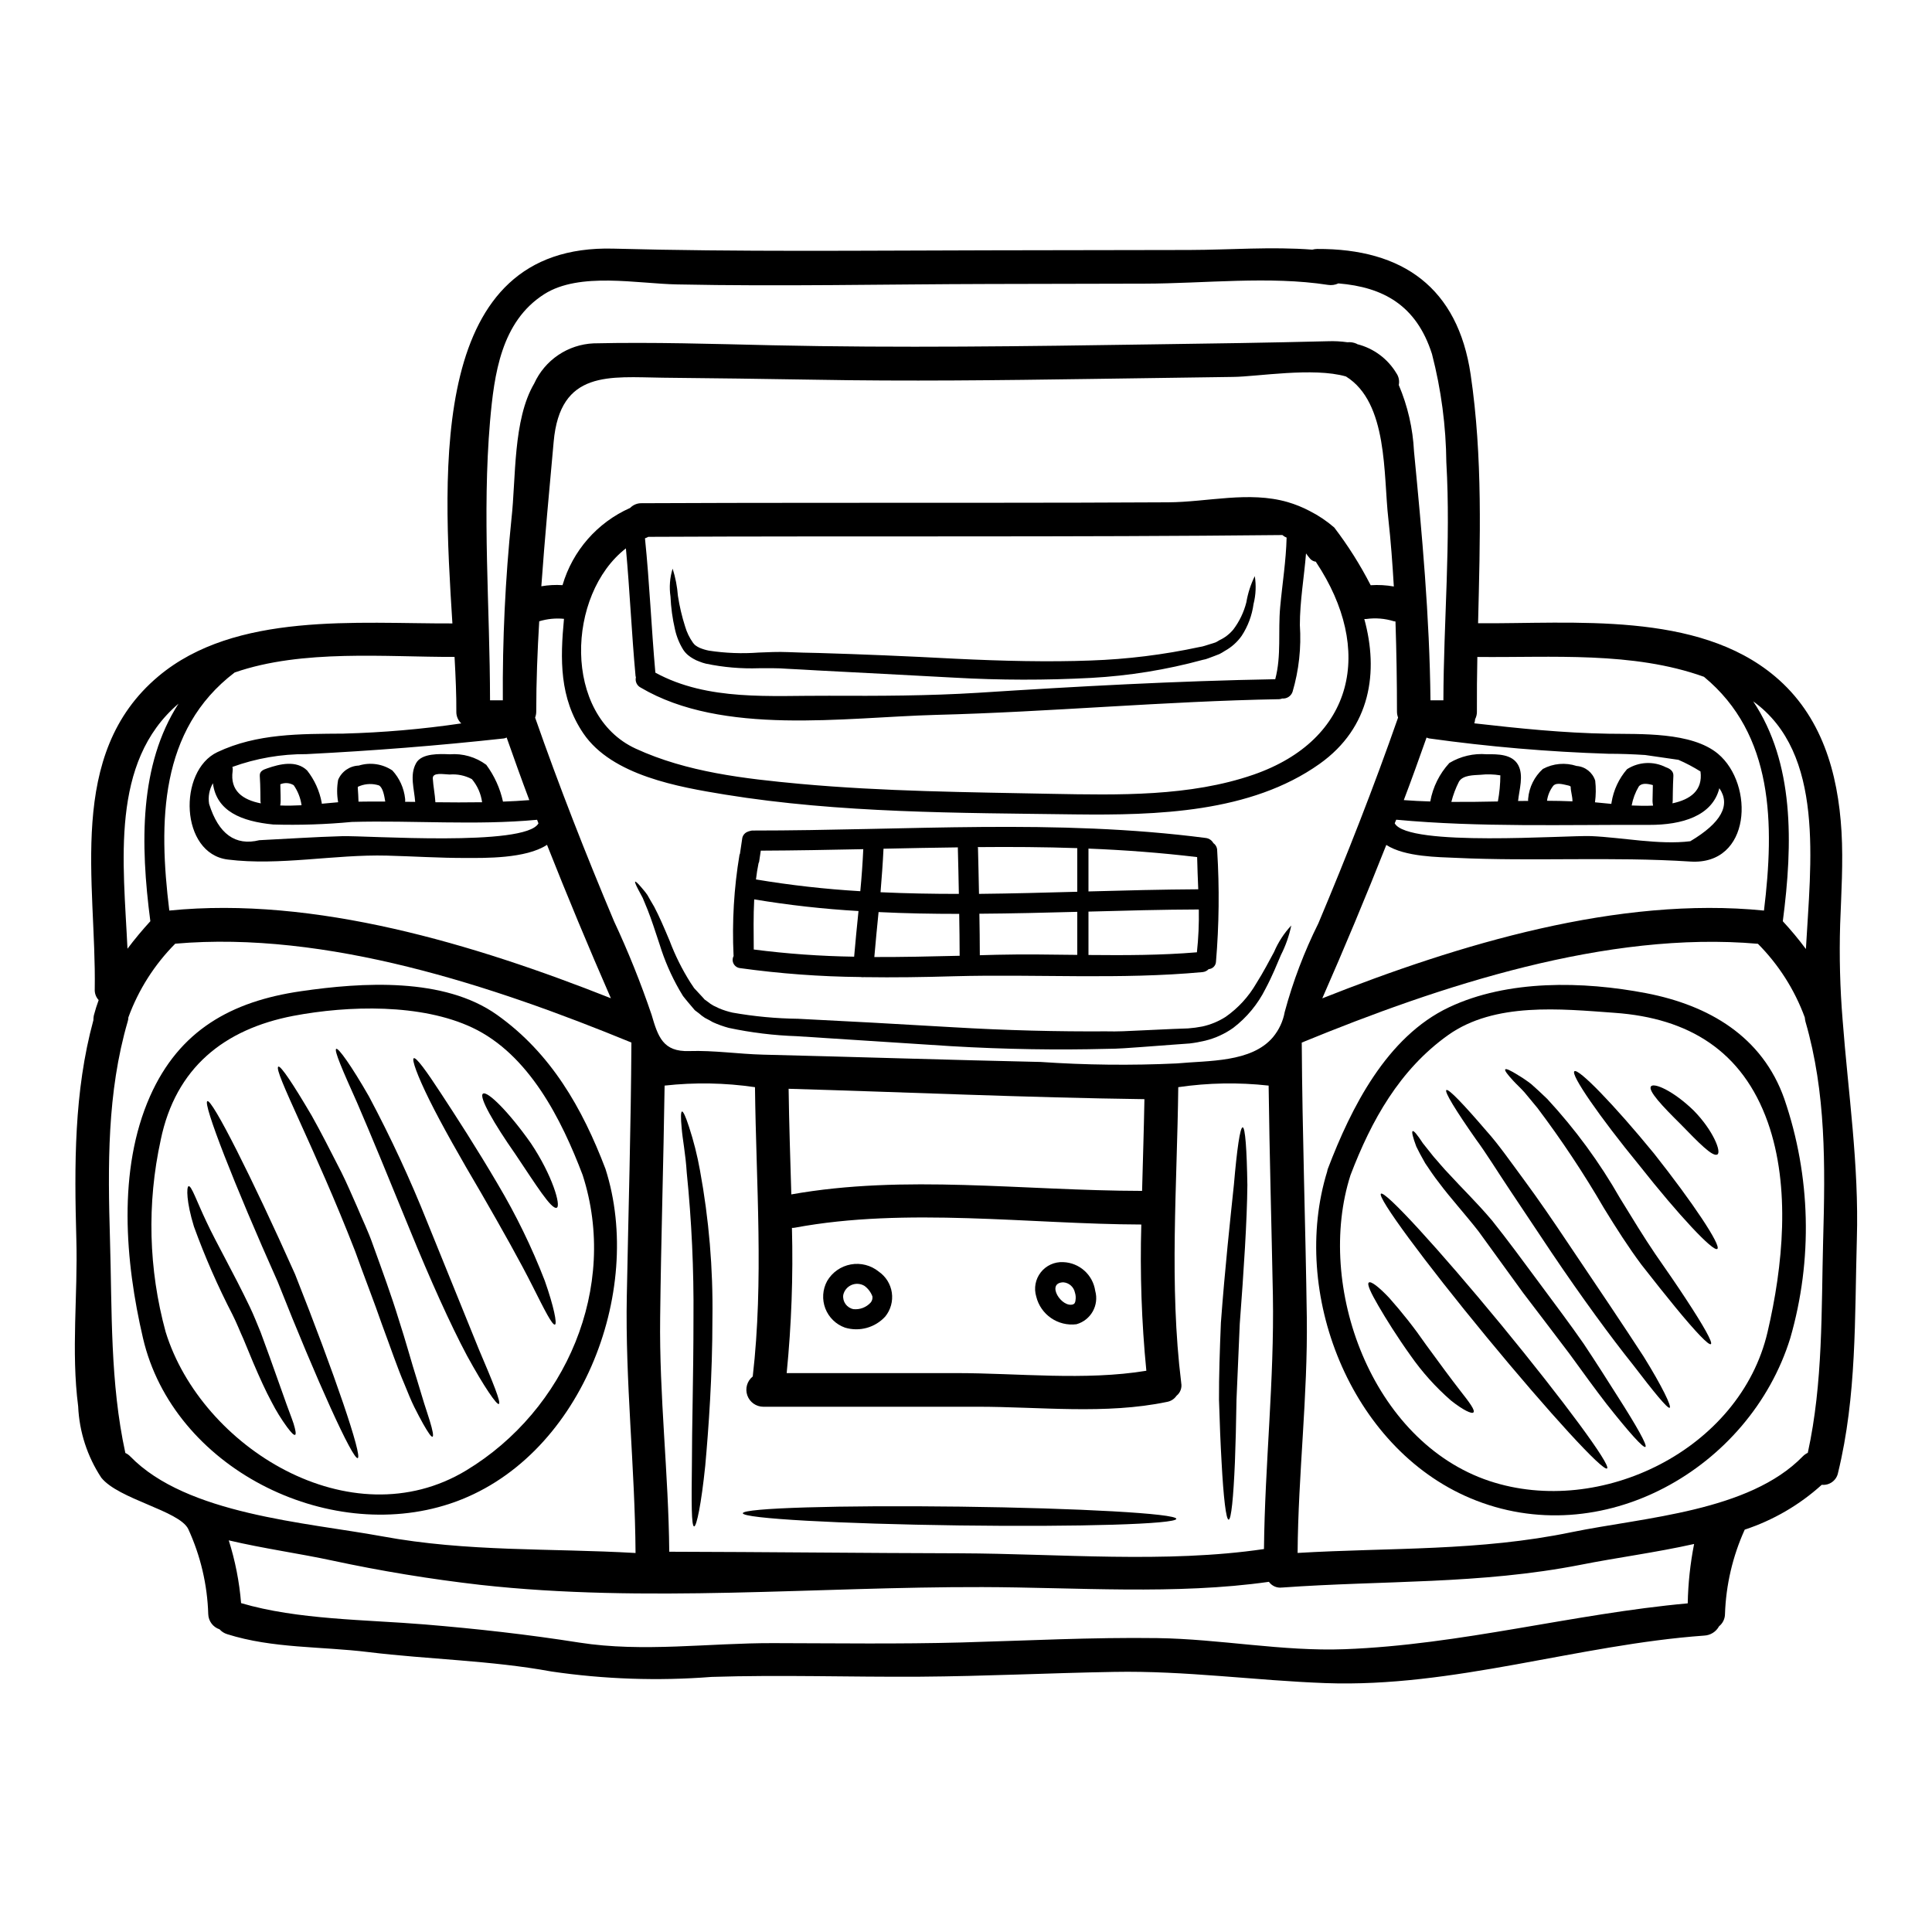
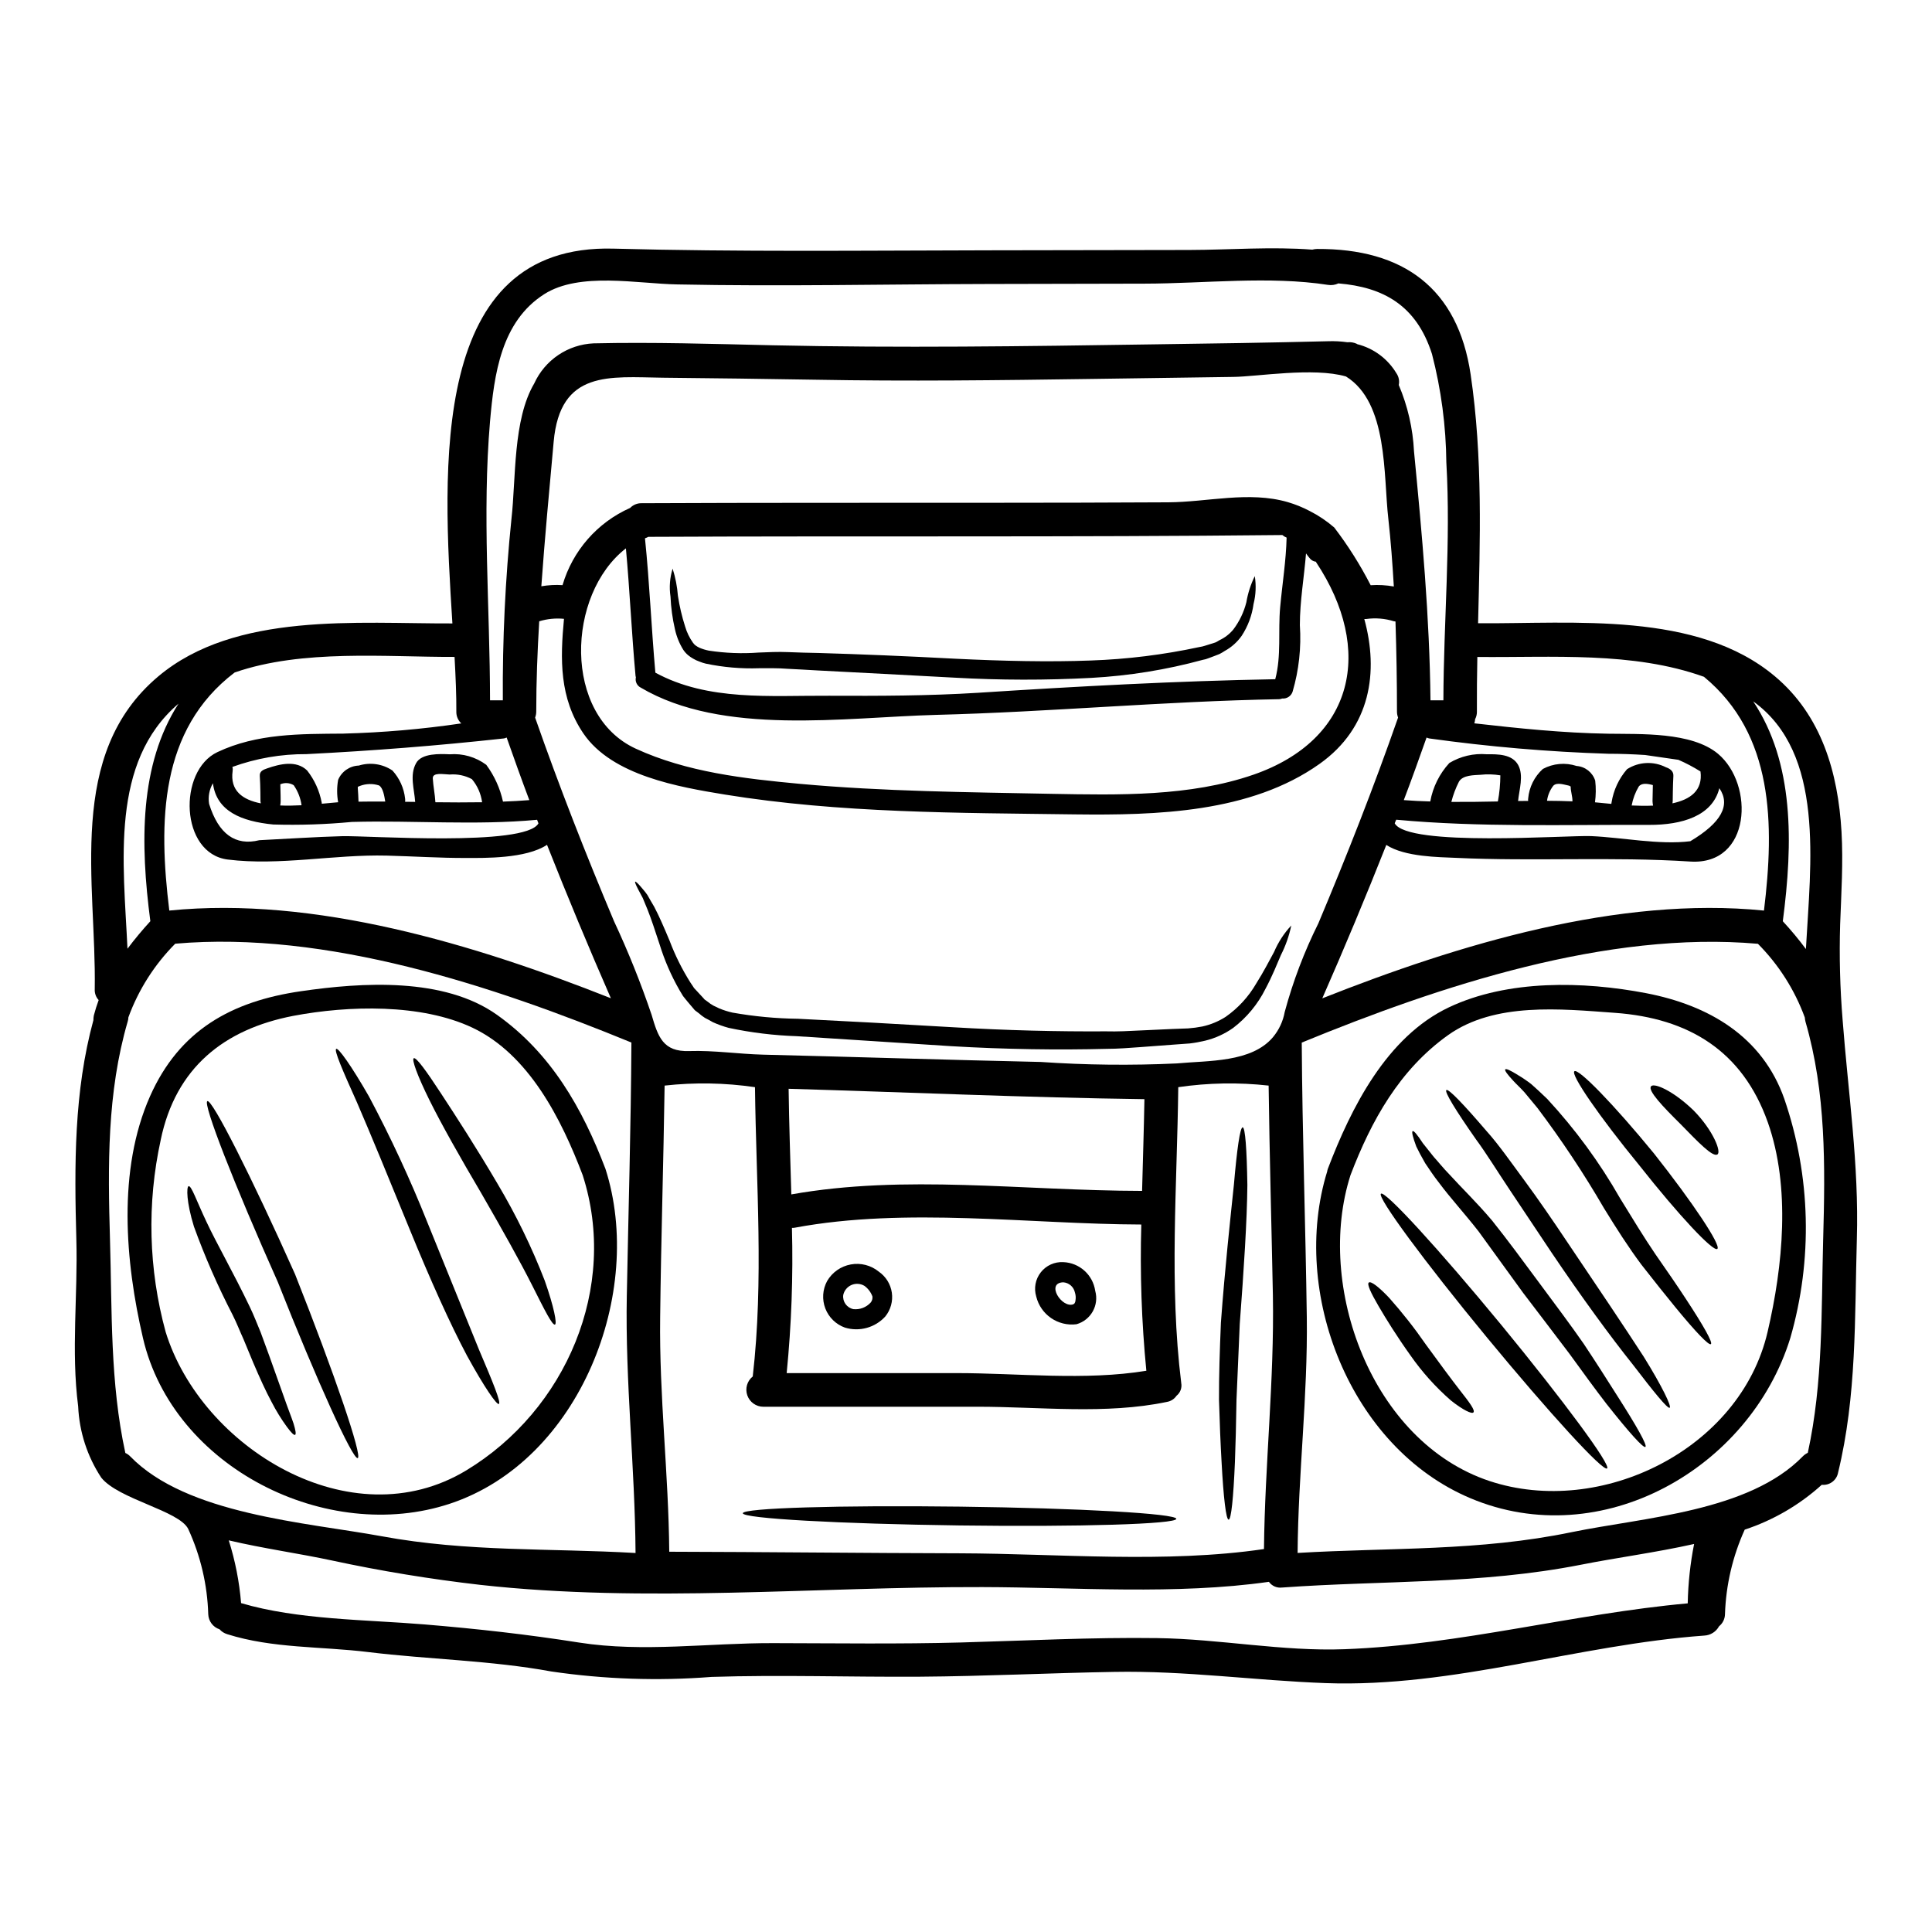
<svg xmlns="http://www.w3.org/2000/svg" fill="#000000" width="800px" height="800px" version="1.1" viewBox="144 144 512 512">
  <g>
    <path d="m290.12 586.96c-16.02-2.941-32.332-3.176-48.5-5.141-12.508-1.543-25.316-0.922-37.441-4.754v-0.004c-0.77-0.234-1.457-0.676-1.988-1.273-1.746-0.578-2.945-2.18-3.004-4.016-0.234-7.812-2.043-15.5-5.316-22.602-2.438-4.844-18.457-7.844-23.035-13.578-3.707-5.629-5.824-12.156-6.121-18.891-1.902-14.723-0.059-29.496-0.484-44.281-0.535-19.586-0.652-39.082 4.519-58.066v-0.004c-0.004-0.418 0.039-0.836 0.117-1.246 0.359-1.367 0.789-2.754 1.277-4.07h0.004c-0.727-0.789-1.102-1.84-1.039-2.914 0.473-28.176-7.727-62.227 16.848-82.879 20.387-17.145 52.809-13.938 77.934-14.027-2.625-41.488-6.102-100.63 42.691-99.324 33.164 0.891 66.328 0.504 99.496 0.445 17.68-0.031 35.371-0.062 53.074-0.09 10.727-0.027 21.84-0.922 32.629-0.086l-0.004-0.004c0.418-0.109 0.844-0.172 1.277-0.18 22.734-0.117 37.293 10.312 40.684 33.281 3.238 21.965 2.496 43.891 1.969 65.914 25.23 0.176 58.066-3.269 78.66 14.055 12.391 10.398 16.73 25.523 17.652 41.16 0.473 8.172-0.059 16.375-0.359 24.547v-0.004c-0.258 8.457-0.039 16.918 0.652 25.348 1.457 19.227 4.367 38.391 3.773 58.129-0.594 20.887 0 41.48-4.992 61.93h0.004c-0.41 2.004-2.277 3.367-4.309 3.148-5.902 5.344-12.859 9.391-20.418 11.887-3.199 7.051-4.977 14.664-5.231 22.402-0.02 1.254-0.598 2.43-1.574 3.211-0.789 1.457-2.285 2.391-3.938 2.465-33.492 2.41-66.418 13.82-100.29 12.594-18.809-0.684-37.176-3.328-56.105-2.973-17.176 0.297-34.293 1.156-51.473 1.273-18.395 0.121-36.875-0.535-55.273 0.059l0.004 0.004c-14.133 1.098-28.344 0.613-42.367-1.445zm337.04-114.54c0.535-19.469 0.789-38.812-4.695-57.684-0.086-0.359-0.145-0.727-0.176-1.098-2.684-7.328-6.922-13.988-12.422-19.523-39.996-3.508-84.188 11.113-120.89 26.18 0.148 24.277 1.012 48.559 1.34 72.816 0.27 20.918-2.289 41.605-2.438 62.434 24.574-1.457 48.109-0.414 72.656-5.512 19.195-3.938 46.98-5.438 61.215-20.074 0.387-0.395 0.84-0.715 1.336-0.949 4.07-18.652 3.566-37.52 4.07-56.59zm-4.578-76.91c1.246-22.672 5.117-51.91-13.965-65.641 10.848 16.285 10.578 37.438 7.844 58.273h0.004c2.168 2.344 4.211 4.801 6.117 7.359zm-11.113-10.191c2.789-22.883 2.613-46.684-15.902-61.961-18.871-6.773-40.207-5.051-60.055-5.258-0.09 4.812-0.148 9.66-0.117 14.473h0.004c0.012 0.703-0.152 1.398-0.477 2.019-0.027 0.375-0.094 0.742-0.211 1.098 11.809 1.34 23.508 2.559 35.512 2.754 8.441 0.148 22.043-0.535 29.062 5.316 9.688 8.117 8.824 29.598-7.34 28.559-20.828-1.34-41.453 0-62.164-0.98-4.367-0.207-13.461-0.207-18.395-3.422-5.41 13.668-11.066 27.219-16.969 40.656 36.285-14.379 78.539-27.125 117.05-23.262zm-19.523-18.383c8.234-4.902 10.758-9.57 7.699-14.055-1.84 7.363-9.895 9.754-18.594 9.723-22.113-0.09-45.051 0.68-67.016-1.371h-0.027c-0.117 0.328-0.27 0.625-0.395 0.953 3.449 6.328 45.656 3.121 52.062 3.391 8.289 0.359 18.039 2.383 26.27 1.359zm-4.723-10.043c4.723-1.012 8.082-3.391 7.426-8.438v-0.004c-1.867-1.176-3.824-2.211-5.852-3.09-2.941-0.418-5.902-0.863-8.824-1.277-3.238-0.207-6.481-0.328-9.75-0.328-15.879-0.508-31.719-1.863-47.457-4.059-0.246-0.047-0.484-0.129-0.711-0.242-1.969 5.559-3.938 11.082-6.035 16.582 2.363 0.176 4.668 0.301 7.016 0.359 0.684-3.809 2.438-7.344 5.055-10.195 2.973-1.789 6.434-2.602 9.895-2.316 2.914-0.027 6.746-0.059 8.348 2.856 1.516 2.793 0.27 6.508-0.027 9.535 0.891 0 1.781 0 2.672-0.027-0.031-0.207-0.031-0.418 0-0.625 0.262-3.012 1.652-5.812 3.894-7.844 2.746-1.477 5.981-1.762 8.945-0.789 2.285 0.168 4.238 1.711 4.93 3.894 0.219 1.906 0.199 3.832-0.059 5.734 1.246 0.117 2.731 0.27 4.328 0.418l0.004-0.004c0.008-0.133 0.027-0.262 0.059-0.391 0.523-3.258 1.941-6.305 4.102-8.797 3.102-1.992 7.027-2.184 10.312-0.508 1.07 0.359 2.051 1.043 1.969 2.289-0.145 2.406-0.176 6.691-0.176 6.691-0.004 0.227-0.062 0.383-0.062 0.582zm4.043 212c0.102-5.281 0.668-10.543 1.691-15.723-10.234 2.289-20.742 3.656-30.043 5.512-26.715 5.231-52.242 4.102-79.164 6.035v-0.004c-1.352 0.176-2.688-0.406-3.477-1.512-24.637 3.504-51.23 1.453-75.926 1.395-44.082-0.117-89.301 4.281-133.1-0.594-13.199-1.516-26.242-3.652-39.227-6.445-8.707-1.875-18.215-3.18-27.398-5.348v-0.008c1.711 5.406 2.809 10.988 3.269 16.641 14.977 4.43 33.105 4.367 48.617 5.648 13.906 1.156 27.223 2.641 41.008 4.812 16.926 2.644 34.383 0.086 51.469 0.145 16.582 0.031 33.191 0.27 49.805-0.176 17.293-0.477 34.637-1.398 51.957-1.156 16.531 0.234 33.133 3.566 49.625 2.941 30.773-1.156 60.434-9.391 90.914-12.152zm-14.859-211.43c1.902 0.09 3.801 0.121 5.676 0.031-0.082-0.379-0.133-0.766-0.148-1.156 0 0 0.031-2.172 0.09-4.281-1.43-0.395-2.973-0.621-3.746 0.395-0.914 1.547-1.547 3.242-1.871 5.012zm-15.691-1.098c0.031-1.309-0.473-2.586-0.473-3.894v-0.027 0.004c-0.164-0.137-0.359-0.23-0.566-0.27-1.129-0.207-3.09-0.953-4.043 0.059-0.895 1.16-1.465 2.531-1.66 3.981 2.344 0 4.363 0.059 6.742 0.148zm-19.758 0.031h-0.004c0.426-2.281 0.641-4.602 0.656-6.922-1.742-0.289-3.512-0.34-5.262-0.148-1.781 0.117-4.664 0.059-5.703 1.812v-0.004c-0.871 1.715-1.551 3.519-2.023 5.379 4.102 0.031 8.199-0.031 12.332-0.117zm-14.445-26.805c0.062-20.953 1.992-41.988 0.789-62.941l-0.004 0.004c-0.09-9.73-1.367-19.41-3.805-28.828-4.129-12.953-12.953-17.738-24.797-18.719v-0.004c-0.859 0.406-1.82 0.543-2.758 0.395-15.512-2.406-32.84-0.355-48.559-0.328l-41.273 0.09c-27.52 0.059-55.105 0.68-82.586 0.117-10.547-0.176-25.91-3.391-35.301 2.586-11.414 7.281-13.254 21.188-14.355 33.695-2.109 24.668-0.027 49.27 0 73.938h3.391v0.004c-0.113-16.066 0.648-32.129 2.289-48.113 1.215-10.699 0.355-26.238 6.031-35.863 1.387-3.051 3.59-5.656 6.363-7.531 2.773-1.875 6.012-2.945 9.359-3.098 15.742-0.355 31.617 0.148 47.371 0.508 33.547 0.738 67.129 0.27 100.68-0.238 15.539-0.207 31.051-0.445 46.562-0.832h-0.004c1.73-0.062 3.461 0.023 5.172 0.27 0.832-0.086 1.672 0.051 2.438 0.391 0.051 0.051 0.113 0.094 0.18 0.121 4.336 1.094 8.062 3.863 10.363 7.699 0.629 0.906 0.855 2.035 0.629 3.117 2.367 5.57 3.734 11.516 4.035 17.562 2.141 22.109 4.133 43.805 4.367 66.004zm-12.004 4.574h-0.004c-0.191-0.512-0.293-1.055-0.293-1.602 0-7.934-0.133-15.891-0.395-23.863-0.148-0.031-0.27-0.031-0.418-0.059-2.383-0.742-4.898-0.945-7.367-0.594-0.16 0.012-0.316 0.012-0.477 0 3.832 13.938 1.75 28.734-11.859 38.391-18.273 12.988-43.238 13.641-64.871 13.383-30.879-0.418-62.188-0.301-92.746-5.258-12.125-1.992-29.867-4.996-37.477-16.195-6.387-9.418-6.152-19.68-5.141-30.371h0.004c-2.211-0.219-4.441 0-6.566 0.652-0.473 7.934-0.789 15.898-0.789 23.922 0 0.547-0.102 1.09-0.297 1.602 6.359 18.188 13.402 36.137 20.891 53.922v0.004c3.781 8.09 7.113 16.383 9.98 24.844 1.695 5.82 3.035 9.84 9.957 9.598 6.656-0.207 13.016 0.789 19.582 0.953 24.484 0.594 49.004 1.398 73.488 1.934l0.004-0.004c12.027 0.828 24.094 0.961 36.137 0.395 8.406-0.789 19.789-0.207 25.496-6.953v-0.004c1.602-1.922 2.676-4.227 3.117-6.691 2.188-8.102 5.172-15.965 8.914-23.473 7.574-18.008 14.707-36.133 21.125-54.531zm-1.129-34.738c-0.355-6.004-0.789-11.973-1.457-17.949-1.336-11.586-0.027-30.758-11.23-37.711-8.66-2.496-23.539 0.062-29.914 0.121l-37.562 0.535c-24.453 0.355-48.883 0.652-73.34 0.203-13.434-0.234-26.836-0.395-40.266-0.531-14.055-0.18-27.191-2.113-28.887 16.996-1.156 12.84-2.363 25.523-3.266 38.273v0.004c1.852-0.32 3.738-0.422 5.617-0.297 2.668-9.125 9.223-16.609 17.914-20.465 0.812-0.836 1.934-1.289 3.094-1.25 30.992-0.148 61.988-0.09 93.012-0.117 15.48 0 30.973-0.039 46.477-0.121 10.457-0.059 21.395-3.031 31.676-0.059h0.004c2.016 0.59 3.965 1.379 5.824 2.359 2.34 1.184 4.523 2.652 6.508 4.371 3.668 4.801 6.898 9.922 9.656 15.301 2.051-0.141 4.113-0.027 6.137 0.336zm-37.18 49.863c26.766-9.301 31.949-33.102 16.613-56.254-0.059-0.059-0.059-0.117-0.09-0.176-0.566-0.066-1.09-0.328-1.484-0.742-0.402-0.465-0.781-0.949-1.129-1.457-0.508 6.328-1.633 12.629-1.633 18.992 0.402 5.961-0.25 11.945-1.934 17.68-0.398 1.156-1.535 1.891-2.754 1.781-0.25 0.102-0.52 0.164-0.789 0.18-30.402 0.535-60.68 3.391-91.051 4.16-24.191 0.652-56.43 5.617-78.184-7.25-0.984-0.512-1.496-1.625-1.25-2.703-0.047-0.117-0.078-0.238-0.09-0.359-1.039-11.262-1.516-22.555-2.555-33.816-15.742 12.203-16.793 44.16 2.613 53.078 13.551 6.238 28.828 7.961 43.535 9.328 22.199 2.023 44.516 2.199 66.773 2.644 17.57 0.324 36.562 0.75 53.406-5.086zm8.77-62.82v0.004c-0.414-0.16-0.797-0.395-1.129-0.684-56.016 0.594-112 0.207-168.02 0.477v-0.004c-0.289 0.156-0.586 0.289-0.895 0.395 1.219 11.855 1.691 23.742 2.754 35.602 13.938 7.609 30.547 6.031 45.973 6.121 13.227 0.059 26.418 0.031 39.582-0.789 26.242-1.691 52.418-3.121 78.719-3.594 1.664-6.297 0.711-12.629 1.309-19.137 0.566-6.172 1.555-12.234 1.703-18.387zm-6.004 268.04c0.234-22.434 2.754-44.664 2.363-67.219-0.359-18.5-0.895-37.059-1.129-55.602v0.004c-7.969-0.887-16.02-0.746-23.949 0.418-0.301 26.18-2.438 52.301 0.789 78.395h-0.004c0.246 1.27-0.234 2.574-1.246 3.383-0.594 0.871-1.52 1.461-2.555 1.633-16.223 3.391-33.641 1.277-50.16 1.277l-56.793 0.004c-1.91-0.008-3.609-1.219-4.238-3.023-0.629-1.805-0.051-3.809 1.441-5 2.945-25.496 0.895-51.086 0.594-76.668-7.93-1.164-15.98-1.305-23.949-0.418-0.297 20.469-0.949 40.934-1.18 61.426-0.27 20.801 2.227 41.363 2.41 62.105 25.703 0.059 51.41 0.359 77.113 0.418 26.023 0.09 54.547 2.703 80.492-1.129zm-32.301-94.91c0.207-8.117 0.477-16.195 0.621-24.309-31.379-0.418-62.879-1.844-94.293-2.754 0.121 9.359 0.449 18.66 0.715 27.992 30.148-5.359 60.922-0.992 92.957-0.93zm1.129 47.664c-1.262-12.875-1.707-25.82-1.336-38.754-29.52-0.086-62.316-4.664-91.797 0.836-0.258 0.051-0.523 0.07-0.789 0.059 0.34 12.844-0.129 25.695-1.395 38.48h45.008c16.285 0 34.082 2.051 50.309-0.621zm-137.68-19.969c0.418-22.316 1.098-44.66 1.215-67.012-36.699-15.066-80.859-29.688-120.89-26.195-5.5 5.535-9.738 12.195-12.418 19.523-0.004 0.371-0.066 0.742-0.18 1.098-5.496 18.859-5.262 38.23-4.695 57.707 0.566 19.078 0 37.945 4.074 56.641l-0.004-0.004c0.508 0.223 0.961 0.547 1.336 0.949 14.957 15.352 46.359 17.418 66.656 21.129 22.703 4.191 44.543 3.121 67.219 4.43-0.148-22.801-2.762-45.359-2.316-68.266zm-4.223-78.75c-5.887-13.461-11.527-27.012-16.926-40.656-5.617 3.715-16.699 3.481-21.363 3.481-7.043 0.027-14.055-0.445-21.098-0.625-13.91-0.355-28.383 2.754-42.141 1.043-12.664-1.574-13.254-23.508-2.754-28.469 10.496-4.965 21.926-4.812 33.402-4.902v-0.004c10.457-0.273 20.887-1.176 31.234-2.703-0.871-0.812-1.348-1.957-1.312-3.148 0.031-4.219-0.176-9.125-0.473-14.473-18.129 0.059-40.328-2.109-58.277 4.129-19.961 15.191-20.199 39.598-17.316 63.09 38.48-3.863 80.77 8.883 117.02 23.238zm-19.195-46.34c-0.121-0.328-0.238-0.652-0.359-0.953l-0.055 0.004c-16.254 1.516-32.719 0.117-49.031 0.566-6.926 0.656-13.883 0.883-20.836 0.68-8.438-0.832-15.035-3.504-15.988-10.934-0.961 1.648-1.316 3.582-1.012 5.465 2.5 7.992 6.953 11.207 13.316 9.629 7.309-0.355 14.617-0.863 21.93-1.066 6.359-0.199 48.59 2.863 52.035-3.391zm-2.422-6.168c-2.078-5.512-4.043-11.02-6.004-16.582v-0.004c-0.227 0.113-0.465 0.195-0.711 0.242-17.621 1.93-34.711 3.266-52.348 4.16h-0.004c-6.684-0.039-13.324 1.109-19.613 3.387 0.098 0.348 0.117 0.711 0.059 1.07-0.742 5.258 2.644 7.637 7.457 8.59l0.004-0.004c-0.047-0.184-0.078-0.371-0.09-0.562 0 0 0-4.281-0.176-6.691-0.09-1.246 0.895-1.664 1.969-2.023 3.328-1.156 7.699-2.227 10.578 0.566 1.957 2.484 3.281 5.402 3.859 8.512 0.027 0.117 0 0.207 0.027 0.301 1.605-0.148 3.09-0.301 4.328-0.395h0.004c-0.355-1.965-0.355-3.981 0-5.945 0.934-2.215 3.066-3.688 5.469-3.773 3.016-0.938 6.293-0.457 8.914 1.305 1.879 2.059 3.055 4.66 3.359 7.43 0.043 0.285 0.043 0.574 0 0.859 0.891 0 1.781 0.031 2.672 0.031-0.234-3.418-1.516-7.086 0.238-10.254 1.457-2.703 6.356-2.469 8.883-2.363l0.004 0.004c3.469-0.281 6.926 0.711 9.719 2.789 2.148 2.902 3.656 6.227 4.426 9.75 2.356-0.074 4.672-0.223 6.977-0.398zm-24.902 0.566c4.133 0.059 8.266 0.059 12.395 0h-0.004c-0.305-2.258-1.242-4.383-2.707-6.125-1.809-0.969-3.859-1.395-5.902-1.219-1.633-0.059-4.547-0.652-4.457 1.039 0.125 2.113 0.57 4.191 0.688 6.305zm-20.363-0.152c2.363-0.031 4.723-0.059 7.086-0.031-0.238-1.398-0.566-3.652-1.664-4.277h-0.004c-1.629-0.523-3.387-0.48-4.988 0.117-0.203 0.07-0.402 0.148-0.594 0.242-0.027 0.086-0.039 0.176-0.031 0.266 0.098 1.25 0.156 2.465 0.195 3.684zm-20.742 1.008c1.875 0.09 3.773 0.031 5.648-0.059-0.262-1.91-0.977-3.734-2.082-5.316-1.074-0.648-2.394-0.738-3.543-0.238 0.086 2.168 0.086 4.488 0.086 4.488-0.004 0.379-0.043 0.754-0.117 1.125zm-34.422 30.672c-2.695-20.594-2.938-41.457 7.461-57.652-18.184 15.543-14.59 42.078-13.52 64.945 1.898-2.539 3.949-4.977 6.059-7.293z" />
    <path d="m616.87 435.24c7.019 20.461 7.566 42.586 1.574 63.367-10.699 34.59-50.043 57.07-84.781 42.434-32.004-13.492-47.816-54.68-37.945-86.594v0.004c0.027-0.242 0.09-0.484 0.176-0.711 6.152-16.137 15.57-34.977 32.094-42.793 15.57-7.367 35.543-6.949 52.27-3.742 16.543 3.191 30.77 11.422 36.613 28.035zm-4.445 61.746c4.074-17.414 6.152-38.332 0.059-55.57-6.715-18.93-20.98-27.605-40.539-29.004-14.352-1.039-31.828-2.883-44.188 5.902-12.871 9.184-20.328 22.613-25.855 37.086-9.391 29.242 5.469 70.637 36.816 81.082 29.457 9.777 66.457-8.32 73.707-39.496z" />
    <path d="m592.9 438.36c5.117 5.231 7.367 10.965 6.211 11.59-1.277 0.711-5.055-3.238-9.75-8.055-4.664-4.606-8.766-8.914-7.812-10.016 0.832-1.008 6.031 1.281 11.352 6.481z" />
    <path d="m582.32 449.68c10.344 13.074 17.863 24.402 16.793 25.289-1.07 0.887-10.312-9.004-20.652-22.109-10.578-12.898-18.277-24.074-17.234-24.961 1.039-0.891 10.512 8.855 21.094 21.781z" />
    <path d="m590.89 488.4c4.547 6.926 7.086 11.414 6.508 11.809s-4.102-3.324-9.359-9.719c-2.617-3.176-5.676-7.043-9.055-11.352-3.391-4.547-6.629-9.598-9.926-14.977-5.34-9.191-11.223-18.051-17.621-26.539l-3.449-4.16c-1.098-1.215-2.168-2.168-2.941-3.031-1.574-1.691-2.363-2.754-2.141-3.031 0.219-0.277 1.398 0.27 3.391 1.516v0.004c1.207 0.715 2.367 1.504 3.477 2.359 1.277 1.129 2.703 2.438 4.25 3.938 7.41 8 13.883 16.824 19.285 26.297 3.297 5.379 6.414 10.488 9.387 14.859 3.129 4.481 5.926 8.551 8.195 12.027z" />
    <path d="m579.59 503.52c4.934 7.961 7.457 13.254 6.891 13.551-0.566 0.301-4.188-4.16-9.805-11.5-5.824-7.281-13.461-17.711-21.426-29.52-3.938-5.902-7.668-11.5-11.082-16.613-3.418-5.113-6.269-9.777-9.055-13.551-5.348-7.637-8.379-12.594-7.816-13.012 0.562-0.418 4.547 3.742 10.629 10.844 3.117 3.449 6.328 8.055 10.012 13.047 3.684 4.996 7.519 10.578 11.469 16.492 7.941 11.762 15.07 22.391 20.184 30.262z" />
    <path d="m572.66 514.01c5.055 7.906 7.934 13.016 7.398 13.434-0.535 0.418-4.43-3.938-10.309-11.383-2.887-3.742-6.184-8.266-9.84-13.312-3.746-4.965-7.906-10.398-12.246-16.105-4.191-5.793-8.172-11.293-11.828-16.316-3.715-4.754-7.551-8.941-10.398-12.777-1.488-1.875-2.676-3.715-3.746-5.289-0.98-1.695-1.781-3.211-2.363-4.43-0.922-2.469-1.277-3.938-0.953-4.074 0.328-0.137 1.246 0.984 2.703 3.211 0.789 1.012 1.754 2.227 2.887 3.625 1.246 1.367 2.523 3 4.16 4.664 3.117 3.449 7.16 7.312 11.293 12.203 4.039 5.051 7.992 10.43 12.301 16.254 4.305 5.824 8.438 11.289 11.977 16.402 3.438 5.16 6.441 9.918 8.965 13.895z" />
    <path d="m541.88 495.14c16.531 20.121 29.09 37.117 28.02 38.012-1.07 0.895-15.352-14.711-31.914-34.797s-29.094-37.117-28.023-38.012c1.074-0.895 15.363 14.707 31.918 34.797z" />
    <path d="m531.03 512.62c2.41 3.059 3.938 5.117 3.449 5.676-0.395 0.504-2.754-0.594-6.004-3.18v-0.004c-4.023-3.516-7.606-7.504-10.668-11.887-3.594-5.023-6.508-9.719-8.496-13.133-1.992-3.418-3.121-5.793-2.555-6.211 0.566-0.418 2.586 1.098 5.375 4.043 3.488 3.918 6.731 8.043 9.715 12.359 3.566 4.902 6.777 9.242 9.184 12.336z" />
    <path d="m486.2 389.27c-0.566 2.723-1.492 5.363-2.754 7.844-1.039 2.438-2.258 5.512-4.07 8.914-2.023 4.066-4.949 7.613-8.559 10.371-2.242 1.59-4.762 2.738-7.43 3.391-1.352 0.324-2.719 0.574-4.102 0.738-1.367 0.09-2.754 0.207-4.16 0.301-2.793 0.207-5.707 0.445-8.707 0.652-3 0.207-6.062 0.477-9.215 0.477-12.625 0.328-26.625 0.148-41.129-0.711-14.5-0.953-28.32-1.848-40.887-2.644h0.004c-6.078-0.199-12.125-0.938-18.07-2.203-1.445-0.391-2.856-0.895-4.219-1.516-0.68-0.395-1.398-0.789-2.078-1.129-0.57-0.359-1.109-0.766-1.605-1.219l-0.789-0.594-0.09-0.059-0.031-0.027-0.203-0.176-0.031-0.031-0.148-0.176-0.355-0.418c-0.418-0.504-0.863-1.039-1.309-1.547-0.445-0.508-0.836-1.039-1.25-1.543-0.328-0.535-0.652-1.102-0.98-1.633v-0.004c-2.184-3.816-3.938-7.867-5.234-12.066-1.18-3.594-2.195-6.691-3.148-9.094-0.504-1.18-0.922-2.258-1.309-3.18l-1.219-2.285c-0.652-1.246-0.922-1.969-0.789-2.051 0.133-0.082 0.711 0.418 1.605 1.484 0.445 0.535 1.039 1.18 1.633 2.051 0.504 0.922 1.129 1.969 1.816 3.148 1.273 2.406 2.582 5.438 4.039 8.914h0.004c1.465 3.902 3.328 7.644 5.555 11.168 0.328 0.449 0.625 0.953 0.953 1.43l1.156 1.246 1.18 1.273 0.297 0.332 0.148 0.176 0.789 0.562v0.004c0.488 0.406 1.016 0.766 1.574 1.07l1.488 0.711c1.152 0.484 2.344 0.863 3.562 1.133 5.742 1.016 11.555 1.562 17.387 1.633 12.629 0.625 26.328 1.371 40.832 2.231 14.504 0.863 28.172 1.18 40.711 1.098 3.148 0.09 6.184-0.09 9.125-0.234s5.824-0.27 8.617-0.395l4.082-0.152c1.254-0.094 2.504-0.262 3.742-0.504 2.195-0.48 4.285-1.344 6.18-2.555 3.32-2.324 6.09-5.348 8.117-8.855 1.969-3.121 3.445-6.004 4.723-8.352v-0.004c1.098-2.578 2.637-4.945 4.551-6.996z" />
    <path d="m476.53 296.67c0.395 2.461 0.285 4.981-0.328 7.398-0.406 3.012-1.48 5.894-3.148 8.438-1.164 1.648-2.688 3.012-4.457 3.984-0.457 0.305-0.934 0.586-1.426 0.836-0.445 0.176-0.891 0.355-1.367 0.531l-1.426 0.535c-0.301 0.09-0.359 0.148-0.863 0.301l-0.789 0.176h0.004c-9.625 2.625-19.504 4.223-29.465 4.773-12.117 0.648-24.258 0.629-36.371-0.059-12.809-0.684-25.02-1.34-36.105-1.902-2.754-0.148-5.473-0.328-8.117-0.445-2.555-0.207-4.992-0.148-7.519-0.148-4.734 0.164-9.473-0.246-14.113-1.219-0.566-0.137-1.125-0.316-1.664-0.539-0.59-0.203-1.156-0.465-1.691-0.785-0.473-0.266-0.922-0.574-1.34-0.922-0.488-0.41-0.918-0.891-1.273-1.426-1.039-1.672-1.785-3.512-2.203-5.438-0.66-2.844-1.055-5.742-1.18-8.66-0.371-2.477-0.18-5.008 0.566-7.398 0.742 2.336 1.211 4.75 1.398 7.195 0.422 2.75 1.055 5.461 1.902 8.109 0.449 1.543 1.148 2.996 2.078 4.309 0.18 0.254 0.387 0.48 0.625 0.684 0.359 0.27 0.746 0.496 1.156 0.684 0.785 0.328 1.602 0.578 2.438 0.742 4.375 0.668 8.809 0.836 13.223 0.508 2.41-0.09 5.117-0.238 7.785-0.117s5.348 0.176 8.145 0.234c11.082 0.328 23.297 0.832 36.105 1.516 12.781 0.625 24.902 0.895 35.895 0.477h0.004c9.695-0.332 19.34-1.527 28.824-3.566l0.789-0.148 0.625-0.176 1.426-0.445c0.504-0.148 0.953-0.301 1.426-0.449 0.367-0.18 0.723-0.379 1.07-0.598 1.422-0.66 2.68-1.633 3.68-2.844 1.617-2.144 2.789-4.59 3.445-7.191 0.406-2.414 1.16-4.758 2.238-6.953z" />
    <path d="m473.32 442.75c0.684 0.027 1.098 5.902 1.246 15.305-0.086 9.445-0.949 22.586-2.019 36.816-0.301 7.133-0.594 13.91-0.863 20.074-0.09 6.242-0.238 11.855-0.418 16.531-0.395 9.422-0.98 15.246-1.664 15.246-0.684 0-1.367-5.82-1.871-15.246-0.27-4.695-0.508-10.309-0.684-16.531-0.031-6.238 0.207-13.195 0.504-20.418 1.07-14.441 2.469-27.25 3.449-36.605 0.805-9.375 1.633-15.172 2.32-15.172z" />
-     <path d="m466.57 369.48c0.609 9.801 0.5 19.633-0.324 29.414-0.066 1.039-0.895 1.867-1.934 1.934-0.43 0.453-1.012 0.734-1.633 0.789-21.75 2.019-43.98 0.504-65.82 1.098-7.992 0.238-15.93 0.359-23.859 0.238h-0.004c-0.309 0.035-0.617 0.023-0.922-0.031-10.688-0.102-21.359-0.891-31.945-2.359-0.73-0.078-1.375-0.516-1.719-1.168-0.34-0.648-0.328-1.43 0.023-2.074 0-0.027-0.031-0.059-0.031-0.086-0.426-8.934 0.102-17.891 1.574-26.715 0.047-0.09 0.086-0.18 0.121-0.27l0.621-4.188c0.176-0.809 0.781-1.457 1.574-1.695 0.062-0.059 0.148-0.059 0.238-0.086v-0.004c0.195-0.066 0.395-0.113 0.598-0.148 0.059 0 0.117-0.027 0.176-0.027 41.605 0 80.531-3.18 120.23 1.969 0.855 0.098 1.613 0.609 2.023 1.371 0.66 0.465 1.039 1.23 1.008 2.039zm-5.375 26.891c0.406-3.769 0.574-7.562 0.504-11.352-9.688 0.031-19.438 0.301-29.242 0.566v11.496c9.602 0.09 19.199 0.09 28.738-0.711zm0.355-16.699c-0.117-2.82-0.234-5.676-0.297-8.531-9.629-1.156-19.195-1.871-28.797-2.254v11.352c9.777-0.27 19.465-0.512 29.094-0.57zm-32.062 17.387v-11.414c-8.621 0.234-17.293 0.445-25.941 0.504 0.059 3.684 0.117 7.34 0.117 10.996 1.488-0.031 2.973-0.09 4.461-0.121 7.098-0.168 14.23-0.059 21.363 0.031zm0-16.73v-11.566c-8.766-0.297-17.535-0.355-26.371-0.27 0 0.09 0.059 0.148 0.059 0.238 0.09 4.043 0.207 8.082 0.27 12.156 8.688-0.09 17.41-0.324 26.043-0.562zm-31.172 16.969c0-3.711-0.059-7.398-0.117-11.113-7.133 0-14.266-0.121-21.367-0.477-0.395 3.984-0.789 7.934-1.125 11.914 7.512 0.02 15.059-0.148 22.605-0.332zm-0.207-16.402c-0.059-4.043-0.176-8.113-0.27-12.156 0-0.09 0.031-0.117 0.031-0.176-6.539 0.086-13.133 0.203-19.73 0.355-0.18 3.863-0.477 7.699-0.789 11.531 6.875 0.32 13.805 0.441 20.754 0.441zm-26.121-0.711c0.355-3.715 0.621-7.43 0.789-11.148-8.941 0.18-17.98 0.359-27.16 0.395-0.148 0.98-0.301 1.988-0.449 3-0.027 0.117-0.117 0.207-0.145 0.328-0.301 1.43-0.508 2.856-0.684 4.309l-0.004-0.008c9.156 1.531 18.383 2.57 27.648 3.117zm-1.633 17.355c0.355-4.043 0.738-8.055 1.156-12.094l-0.004-0.012c-9.258-0.535-18.484-1.566-27.633-3.09-0.238 4.43-0.148 8.855-0.121 13.285 8.824 1.137 17.703 1.77 26.598 1.902z" />
    <path d="m398.32 543.27c31.707 0.395 57.414 1.844 57.414 3.238 0 1.398-25.738 2.168-57.465 1.75-31.727-0.418-57.41-1.844-57.41-3.234 0-1.391 25.727-2.148 57.461-1.754z" />
    <path d="m428.66 489.53c0.211-0.262 0.336-0.586 0.355-0.922 0.121-0.695 0.07-1.406-0.152-2.078-0.309-1.488-1.57-2.594-3.086-2.703-4.695 0.145-0.418 6.949 2.676 5.82 0.059-0.086 0.207-0.176 0.207-0.117zm5.582-3.449c1.074 3.816-1.148 7.781-4.965 8.855-4.902 0.621-9.492-2.535-10.664-7.336-0.668-2.211-0.219-4.606 1.207-6.422 1.426-1.816 3.644-2.824 5.953-2.699 4.285 0.16 7.848 3.356 8.469 7.602z" />
    <path d="m376.89 481c1.875 1.297 3.129 3.312 3.457 5.57 0.324 2.254-0.305 4.547-1.738 6.316-2.699 2.961-6.859 4.109-10.691 2.945-2.391-0.855-4.289-2.711-5.199-5.078-0.906-2.371-0.734-5.019 0.473-7.254 1.348-2.316 3.637-3.926 6.273-4.406 2.637-0.484 5.348 0.215 7.426 1.906zm-2.141 8.176c0.375-0.457 0.535-1.051 0.445-1.637-0.418-1.098-1.137-2.055-2.078-2.754-1.043-0.641-2.324-0.734-3.449-0.258-1.121 0.48-1.941 1.473-2.199 2.664-0.223 1.766 0.957 3.402 2.703 3.746 1.719 0.176 3.418-0.477 4.578-1.762z" />
-     <path d="m332.8 493.36c0 15.352-1.012 29.152-1.906 39.109-1.039 10.07-2.285 16.047-2.941 16.047-0.742-0.031-0.711-6.359-0.594-16.223 0-10.016 0.418-23.773 0.418-38.93v-0.004c0.113-12.898-0.484-25.797-1.785-38.629-0.301-4.898-1.129-8.941-1.34-11.738-0.27-2.793-0.238-4.367 0.086-4.43 0.328-0.059 0.984 1.367 1.848 4.043h0.004c1.234 3.769 2.207 7.625 2.906 11.527 2.383 12.938 3.492 26.074 3.305 39.227z" />
    <path d="m304.45 453.75c10.488 32.668-6.691 77.297-41.188 88.734-32.57 10.816-73.371-9.508-81.367-43.859-4.723-20.238-6.805-44.574 1.875-64.129 7.754-17.445 21.516-25.141 39.996-27.816 16.195-2.363 37.887-3.742 51.957 6.269 14.285 10.16 22.574 24.664 28.727 40.801zm-36.91 79.934c26.477-16 40.441-48.586 30.875-78.27-5.586-14.707-14.203-31.977-29.242-39.078-13.551-6.387-32.773-5.902-47.457-3.121-18.367 3.543-31.172 13.777-35.125 32.867h0.004c-3.691 16.824-3.242 34.293 1.305 50.902 9.449 30.613 49.062 55.156 79.641 36.699z" />
-     <path d="m284.71 447c5.676 8.469 8.023 16.582 6.832 17.059-1.398 0.594-5.559-6.152-10.992-14.234-5.617-8.027-9.719-15.156-8.562-15.988 1.16-0.828 6.898 4.875 12.723 13.164z" />
    <path d="m288.37 483.41c2.438 6.922 3.297 11.414 2.703 11.617-0.711 0.234-2.731-3.801-5.945-10.195-3.211-6.391-8.055-15.035-13.547-24.547-5.59-9.477-10.52-18.184-13.777-24.754-3.254-6.57-4.723-10.758-4.16-11.082 0.625-0.359 3.297 3.297 7.25 9.359 3.938 6.004 9.391 14.414 15.008 23.98v0.004c4.863 8.18 9.035 16.746 12.469 25.617z" />
    <path d="m270.98 501.77c3.652 8.559 5.852 13.938 5.227 14.293-0.562 0.328-3.894-4.488-8.438-12.777-4.43-8.32-9.777-20.207-15.184-33.457-5.41-13.25-10.285-25.117-13.969-33.645-3.832-8.531-6.152-13.879-5.512-14.234 0.566-0.301 3.984 4.43 8.66 12.594 5.769 10.832 10.941 21.973 15.484 33.371 5.352 13.23 10.223 25.176 13.73 33.855z" />
-     <path d="m257.88 520.49c0.789 2.586 1.07 4.102 0.742 4.25-0.328 0.148-1.18-1.098-2.527-3.477-0.652-1.18-1.457-2.676-2.316-4.402-0.863-1.723-1.664-3.773-2.586-6.004-1.93-4.488-3.742-9.895-5.973-15.871-2.082-6.031-4.637-12.508-7.086-19.344-10.531-27.125-21.828-48.191-20.371-48.969 0.621-0.328 3.938 4.637 8.824 12.957 2.363 4.191 4.992 9.359 7.902 15.066 1.43 2.883 2.754 5.973 4.16 9.152 1.34 3.238 2.945 6.481 4.16 9.984 2.527 6.984 4.938 13.578 6.805 19.68 1.969 6.035 3.449 11.617 4.902 16.164 0.684 2.285 1.309 4.367 1.875 6.184 0.57 1.816 1.102 3.352 1.488 4.629z" />
    <path d="m222.19 481.68c10.488 26.449 17.918 48.289 16.609 48.734-1.305 0.445-10.801-20.441-21.184-46.684-11.562-25.875-19.926-47.34-18.664-47.918 1.266-0.578 11.68 19.984 23.238 45.867z" />
    <path d="m221.8 521.27c0.531 1.75 0.711 2.789 0.414 2.973-0.301 0.18-1.039-0.566-2.137-2.051h-0.004c-1.539-2.106-2.91-4.332-4.102-6.66-1.574-2.91-3.18-6.477-4.871-10.43-0.836-1.988-1.695-4.066-2.586-6.238-0.953-2.082-1.781-4.25-2.887-6.445-3.91-7.559-7.328-15.363-10.23-23.363-2.019-6.539-1.992-10.488-1.426-10.699 0.742-0.234 2.078 3.805 4.723 9.391 2.703 5.793 7.133 13.461 11.473 22.527 1.098 2.258 1.988 4.606 2.91 6.805 0.805 2.199 1.574 4.309 2.316 6.328 1.43 4.012 2.703 7.637 3.805 10.672 1.055 3.059 2.035 5.469 2.602 7.191z" />
  </g>
</svg>